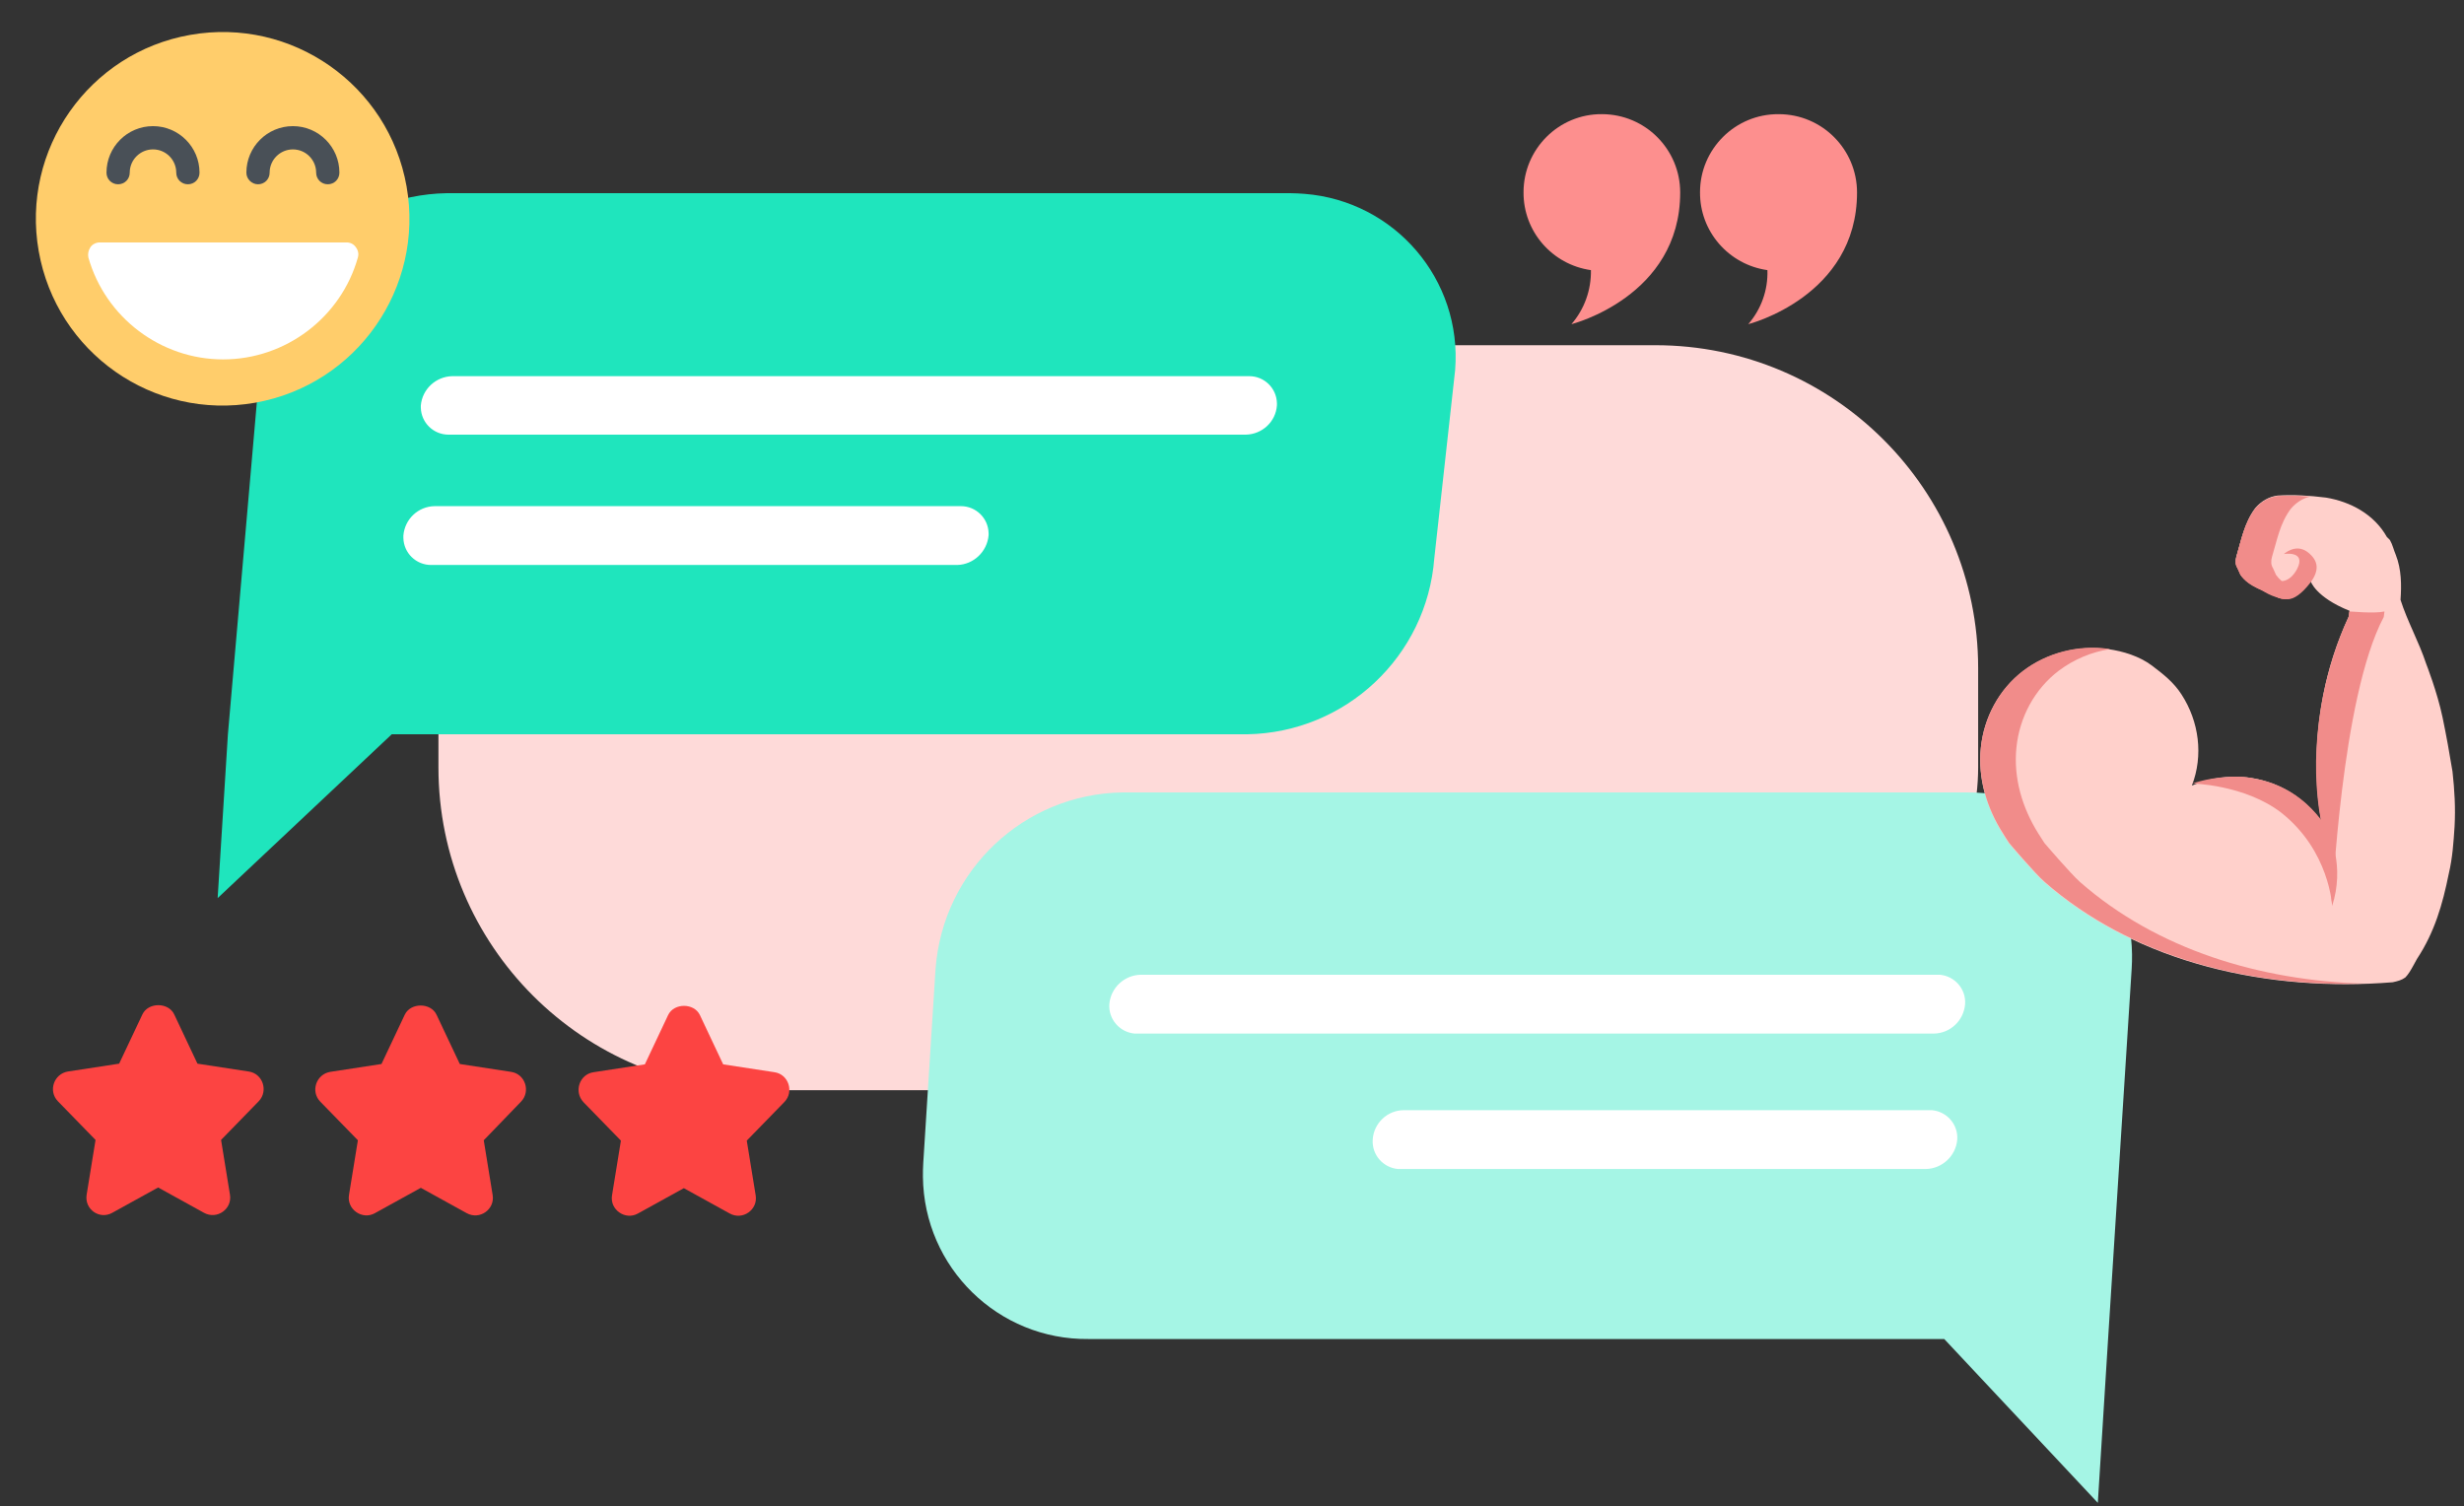
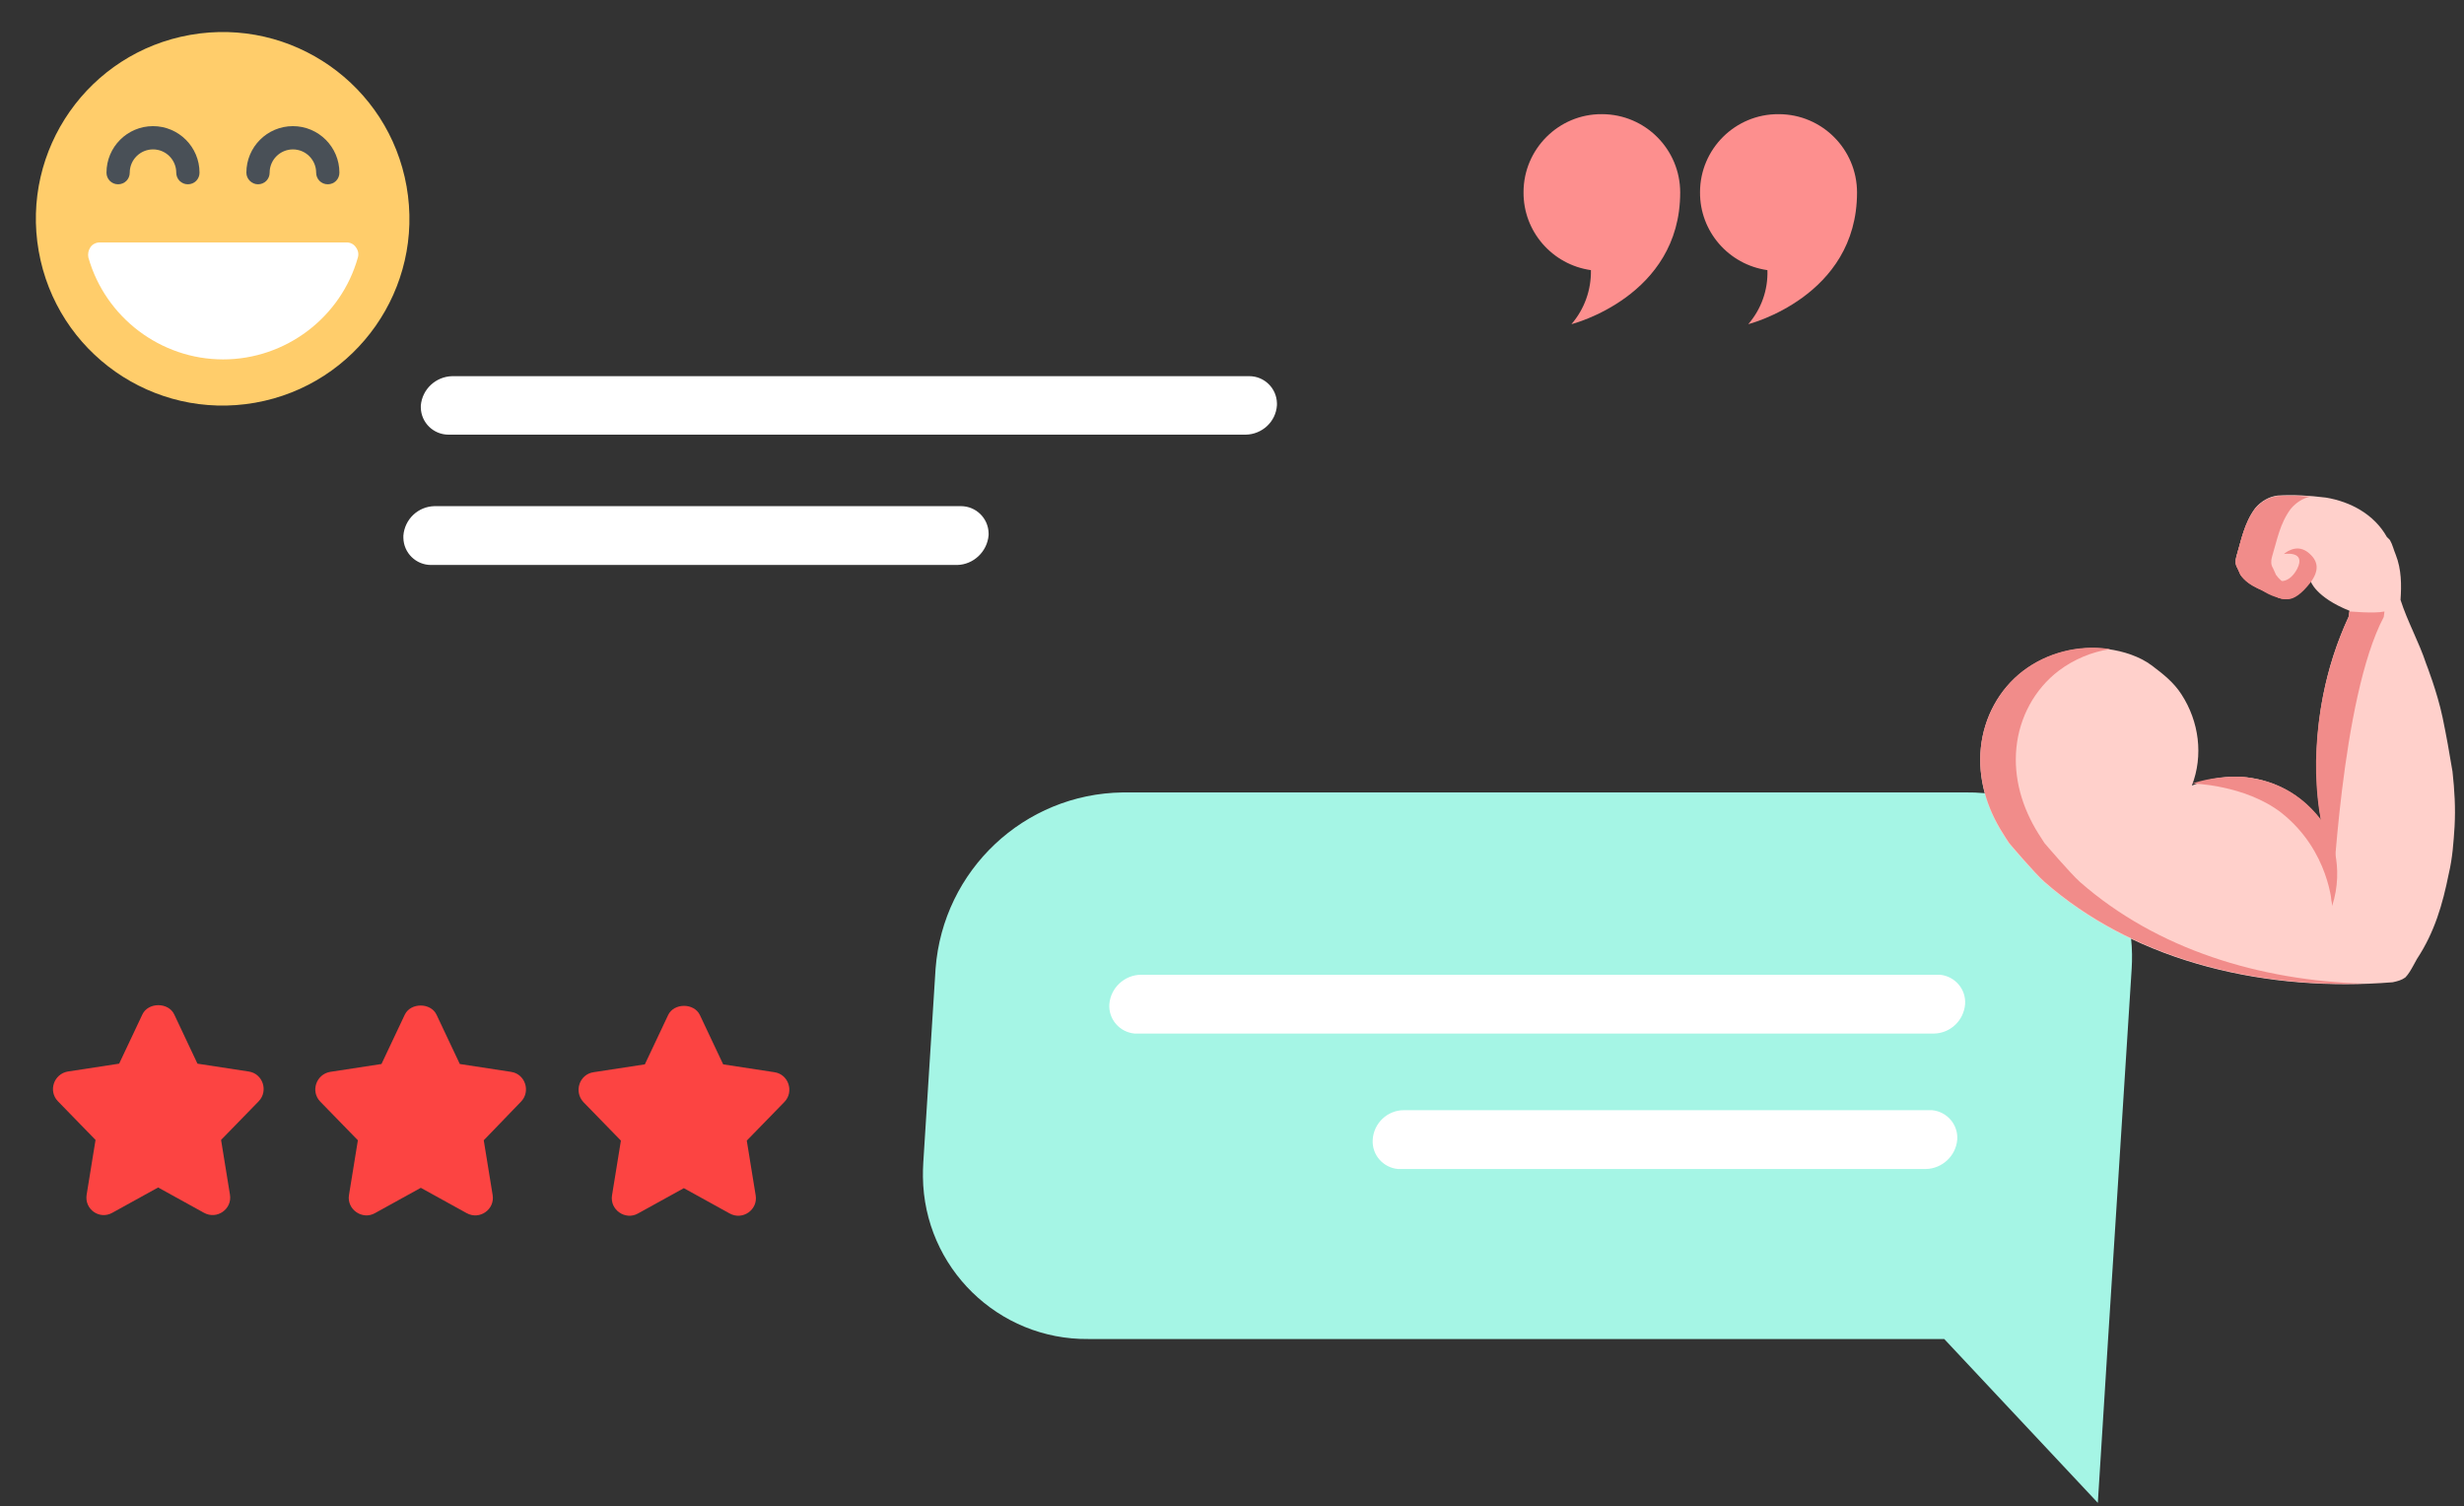
<svg xmlns="http://www.w3.org/2000/svg" width="229" height="140" viewBox="0 0 229 140" fill="none">
  <rect x="0" y="0" width="229" height="140" fill="#333333" stroke="none" />
-   <rect width="143.098" height="69.241" rx="30" transform="matrix(-1 0 0 1 183.846 32.083)" fill="#FEDAD9" />
-   <path d="M119.916 17.954H41.526C32.371 18.113 24.837 25.201 24.138 34.325L21.181 68.243L20.228 83.469L36.408 68.243H115.91C125.066 68.084 132.599 60.995 133.299 51.904L135.238 34.388C135.905 25.996 129.643 18.685 121.251 18.017C120.806 17.986 120.361 17.954 119.916 17.954Z" fill="#1FE5BD" />
  <path d="M115.783 40.396H41.685C40.286 40.396 39.142 39.284 39.11 37.885C39.11 37.821 39.11 37.758 39.11 37.694C39.237 36.168 40.509 34.992 42.035 34.96H116.101C117.5 34.96 118.644 36.073 118.676 37.472C118.676 37.535 118.676 37.599 118.676 37.662C118.581 39.188 117.309 40.364 115.783 40.396Z" fill="white" />
  <path d="M88.954 52.508H40.064C38.665 52.508 37.52 51.395 37.489 49.996C37.489 49.933 37.489 49.837 37.489 49.774C37.616 48.248 38.856 47.072 40.381 47.04H89.304C90.702 47.04 91.847 48.153 91.879 49.551C91.879 49.615 91.879 49.679 91.879 49.742C91.751 51.268 90.48 52.476 88.954 52.508Z" fill="white" />
  <path d="M104.34 73.647H182.761C191.153 73.552 198.052 80.291 198.147 88.683C198.147 89.128 198.147 89.573 198.115 90.018L195.922 124.445L194.968 139.671L180.695 124.445H101.161C92.769 124.54 85.871 117.801 85.775 109.377C85.775 108.932 85.775 108.519 85.807 108.074L86.951 90.018C87.651 80.863 95.185 73.774 104.34 73.647Z" fill="#A5F5E5" />
  <path d="M105.643 96.058H179.741C181.267 96.026 182.507 94.85 182.634 93.324C182.73 91.925 181.681 90.718 180.282 90.59C180.218 90.59 180.155 90.59 180.091 90.59H106.024C104.499 90.622 103.227 91.798 103.1 93.324C103.005 94.723 104.054 95.931 105.452 96.058C105.516 96.058 105.579 96.058 105.643 96.058Z" fill="white" />
  <path d="M130.088 108.646H178.979C180.504 108.614 181.776 107.438 181.903 105.912C181.998 104.513 180.949 103.305 179.551 103.178C179.487 103.178 179.424 103.178 179.36 103.178H130.47C128.944 103.178 127.672 104.386 127.577 105.912C127.482 107.311 128.531 108.519 129.929 108.646C129.961 108.646 130.025 108.646 130.088 108.646Z" fill="white" />
  <path d="M148.875 10.61C152.912 10.61 156.154 13.884 156.154 17.89C156.154 27.585 146.046 30.128 146.046 30.128C147.254 28.73 147.889 26.95 147.858 25.106C144.266 24.597 141.564 21.514 141.595 17.858C141.595 13.853 144.87 10.579 148.875 10.61Z" fill="#FD8F8E" />
  <path d="M165.309 10.611C169.347 10.611 172.589 13.885 172.589 17.89C172.589 27.585 162.48 30.128 162.48 30.128C163.688 28.73 164.324 26.95 164.26 25.106C160.668 24.597 157.966 21.514 157.998 17.858C157.998 13.853 161.272 10.579 165.309 10.611C165.309 10.611 165.278 10.611 165.309 10.611Z" fill="#FD8F8E" />
  <path d="M216.711 84.169C217.697 81.435 217.188 78.32 215.471 75.999C213.914 73.901 211.434 72.534 208.828 72.248C207.079 72.057 205.299 72.311 203.71 73.011C204.791 70.213 204.377 67.066 202.756 64.555C202.025 63.411 201.04 62.648 199.991 61.853C198.846 60.995 197.32 60.518 195.922 60.327C193.156 59.946 190.263 60.677 188.038 62.362C185.781 64.078 184.383 66.685 184.096 69.514C183.81 72.343 184.637 75.109 186.131 77.493C186.322 77.779 186.512 78.097 186.703 78.383C186.703 78.383 189.087 81.18 190.009 82.007C198.719 89.604 210.894 92.211 222.37 91.289C222.815 91.194 223.196 91.098 223.546 90.844C223.832 90.558 224.086 90.113 224.277 89.763C224.372 89.573 224.468 89.414 224.626 89.127C226.279 86.616 227.011 84.041 227.583 81.212C227.932 79.75 228.028 78.288 228.123 76.826C228.219 75.077 228.123 73.456 227.932 71.707C227.646 69.959 227.36 68.37 227.011 66.685C226.502 64.269 225.485 61.694 225.485 61.694C224.817 59.66 223.736 57.752 223.101 55.75C223.196 54.383 223.196 52.921 222.656 51.554C222.465 51.109 222.37 50.632 222.115 50.187C222.02 50.092 221.924 49.996 221.829 49.901C220.653 47.803 218.46 46.627 216.171 46.245C214.613 46.054 213.151 45.959 211.689 46.054C210.862 46.15 210.131 46.595 209.591 47.231C208.573 48.597 208.319 50.155 207.842 51.713C207.747 52.062 207.747 52.444 207.938 52.73C208.033 52.921 208.128 53.175 208.224 53.366C209.05 54.542 210.512 54.828 211.689 55.464C212.706 55.909 213.787 55.273 214.136 54.288C214.232 54.192 214.327 54.097 214.422 54.002H214.74C214.74 54.002 215.185 55.495 218.364 56.767L218.301 57.276C213.628 67.257 215.789 76.539 215.789 76.539" fill="#FFD0CB" />
  <path d="M216.711 83.787C216.711 83.787 216.425 77.779 215.694 76.222C214.677 70.85 215.344 63.634 218.269 57.34L218.332 56.831C218.332 56.799 220.589 57.054 221.607 56.831L221.543 57.34C217.538 64.905 216.807 83.915 216.711 83.787Z" fill="#F18C8A" />
  <path d="M208.828 72.248C209.018 72.28 209.177 72.28 209.368 72.312C208.542 72.439 207.747 72.693 206.984 73.011C207.079 72.725 207.175 72.471 207.238 72.185C207.779 72.185 208.319 72.185 208.828 72.248Z" fill="#F18C8A" />
  <path d="M212.897 47.294C211.879 48.661 211.625 50.219 211.148 51.777C211.053 52.126 211.053 52.508 211.244 52.794C211.339 52.984 211.434 53.239 211.53 53.43C212.102 54.224 212.928 54.606 213.787 54.987C213.278 55.591 212.452 55.877 211.689 55.528C210.513 54.892 209.05 54.606 208.224 53.43C208.128 53.239 208.033 52.984 207.938 52.794C207.747 52.508 207.747 52.158 207.842 51.777C208.287 50.219 208.573 48.661 209.591 47.294C210.131 46.659 210.862 46.214 211.689 46.118C212.674 46.055 213.691 46.087 214.709 46.15C214.009 46.309 213.373 46.722 212.897 47.294Z" fill="#F18C8A" />
  <path d="M184.096 69.483C184.383 66.685 185.781 64.047 188.038 62.33C190.263 60.645 193.156 59.914 195.922 60.296C195.985 60.296 196.049 60.328 196.112 60.328C194.396 60.582 192.743 61.281 191.344 62.33C189.087 64.047 187.689 66.653 187.402 69.483C187.116 72.312 187.943 75.077 189.437 77.461C189.628 77.748 189.818 78.065 190.009 78.352C190.009 78.352 192.393 81.149 193.315 81.975C200.499 88.269 210.067 91.13 219.668 91.416C209.018 91.734 198.052 88.969 190.041 81.975C189.119 81.181 186.735 78.352 186.735 78.352C186.544 78.065 186.353 77.779 186.163 77.461C184.637 75.077 183.81 72.312 184.096 69.483Z" fill="#F18C8A" />
  <path d="M213.977 46.118C213.151 46.214 212.42 46.659 211.879 47.294C210.862 48.661 210.608 50.219 210.131 51.777C210.036 52.126 210.036 52.508 210.226 52.794C210.322 52.985 210.417 53.239 210.512 53.43C210.703 53.684 210.926 53.906 211.148 54.097C211.816 54.638 212.674 54.924 213.469 55.273C212.96 55.655 212.324 55.814 211.689 55.528C210.512 54.892 209.05 54.606 208.224 53.43C208.128 53.239 208.033 52.985 207.938 52.794C207.747 52.508 207.747 52.158 207.842 51.777C208.287 50.219 208.573 48.661 209.591 47.294C210.131 46.659 210.862 46.214 211.689 46.118C212.452 46.055 213.246 46.087 214.041 46.118C214.041 46.118 214.009 46.118 213.977 46.118Z" fill="#F18C8A" />
  <path d="M203.773 72.82C203.773 72.82 210.989 70.055 215.726 76.19C216.648 77.366 217.919 80.577 216.743 84.201C216.743 84.201 216.52 79.083 212.007 75.522C208.605 72.916 203.773 72.82 203.773 72.82Z" fill="#F18C8A" />
  <path d="M212.261 51.491C212.261 51.491 213.342 50.474 214.454 51.3C215.535 52.127 215.535 53.048 214.74 54.129C213.914 55.21 213.183 55.687 212.642 55.687C212.102 55.687 211.021 55.464 210.099 54.765C209.368 54.224 210.385 53.303 210.385 53.303C210.385 53.303 212.261 55.178 213.501 52.858C214.359 51.141 212.261 51.491 212.261 51.491Z" fill="#F18C8A" />
  <path d="M3.598 23.345C1.936 13.904 8.242 4.903 17.683 3.241C27.124 1.579 36.125 7.885 37.787 17.326C39.449 26.767 33.143 35.767 23.702 37.43C14.261 39.092 5.261 32.786 3.598 23.345Z" fill="#FFCD6B" />
  <path d="M10.977 17.127C11.581 17.127 12.058 16.65 12.058 16.046C12.058 14.838 13.044 13.884 14.22 13.884C15.428 13.884 16.381 14.87 16.381 16.046C16.381 16.65 16.858 17.127 17.462 17.127C18.066 17.127 18.543 16.65 18.543 16.046C18.543 13.662 16.604 11.723 14.22 11.723C11.836 11.723 9.897 13.662 9.897 16.046C9.897 16.65 10.373 17.127 10.977 17.127Z" fill="#495057" />
  <path d="M23.979 17.127C24.583 17.127 25.06 16.65 25.06 16.046C25.06 14.838 26.045 13.885 27.221 13.885C28.429 13.885 29.383 14.87 29.383 16.046C29.383 16.65 29.86 17.127 30.464 17.127C31.068 17.127 31.544 16.65 31.544 16.046C31.544 13.662 29.605 11.723 27.221 11.723C24.837 11.723 22.898 13.662 22.898 16.046C22.898 16.65 23.407 17.127 23.979 17.127Z" fill="#495057" />
  <path d="M8.403 22.976C8.593 22.69 8.943 22.531 9.261 22.531H32.212C32.562 22.531 32.88 22.69 33.07 22.976C33.293 23.262 33.356 23.612 33.261 23.929C31.703 29.492 26.554 33.402 20.736 33.402C14.951 33.402 9.801 29.524 8.212 23.929C8.148 23.612 8.212 23.262 8.403 22.976Z" fill="white" />
  <path d="M8.053 111.03L8.879 105.943L5.383 102.351C4.461 101.398 5.001 99.808 6.305 99.586L11.073 98.855L13.234 94.277C13.775 93.133 15.65 93.133 16.191 94.277L18.352 98.855L23.12 99.586C24.424 99.776 24.964 101.398 24.042 102.351L20.546 105.943L21.372 111.03C21.595 112.365 20.164 113.382 18.956 112.714L14.697 110.362L10.437 112.714C9.261 113.382 7.83 112.396 8.053 111.03Z" fill="#FC4442" />
  <path d="M44.959 105.975L45.785 111.061C46.008 112.397 44.578 113.414 43.37 112.746L39.11 110.394L34.85 112.746C33.674 113.414 32.212 112.397 32.434 111.061L33.261 105.975L29.764 102.383C28.842 101.43 29.383 99.84 30.686 99.618L35.454 98.886L37.616 94.309C38.156 93.165 40.032 93.165 40.572 94.309L42.734 98.886L47.502 99.618C48.805 99.808 49.346 101.43 48.424 102.383L44.959 105.975Z" fill="#FC4442" />
  <path d="M55.163 99.65L59.931 98.919L62.093 94.341C62.633 93.197 64.509 93.197 65.049 94.341L67.211 98.919L71.979 99.65C73.282 99.841 73.823 101.462 72.901 102.415L69.404 106.007L70.231 111.094C70.453 112.429 69.023 113.446 67.815 112.778L63.555 110.426L59.295 112.778C58.119 113.446 56.657 112.429 56.88 111.094L57.706 106.007L54.209 102.415C53.319 101.43 53.86 99.841 55.163 99.65Z" fill="#FC4442" />
</svg>